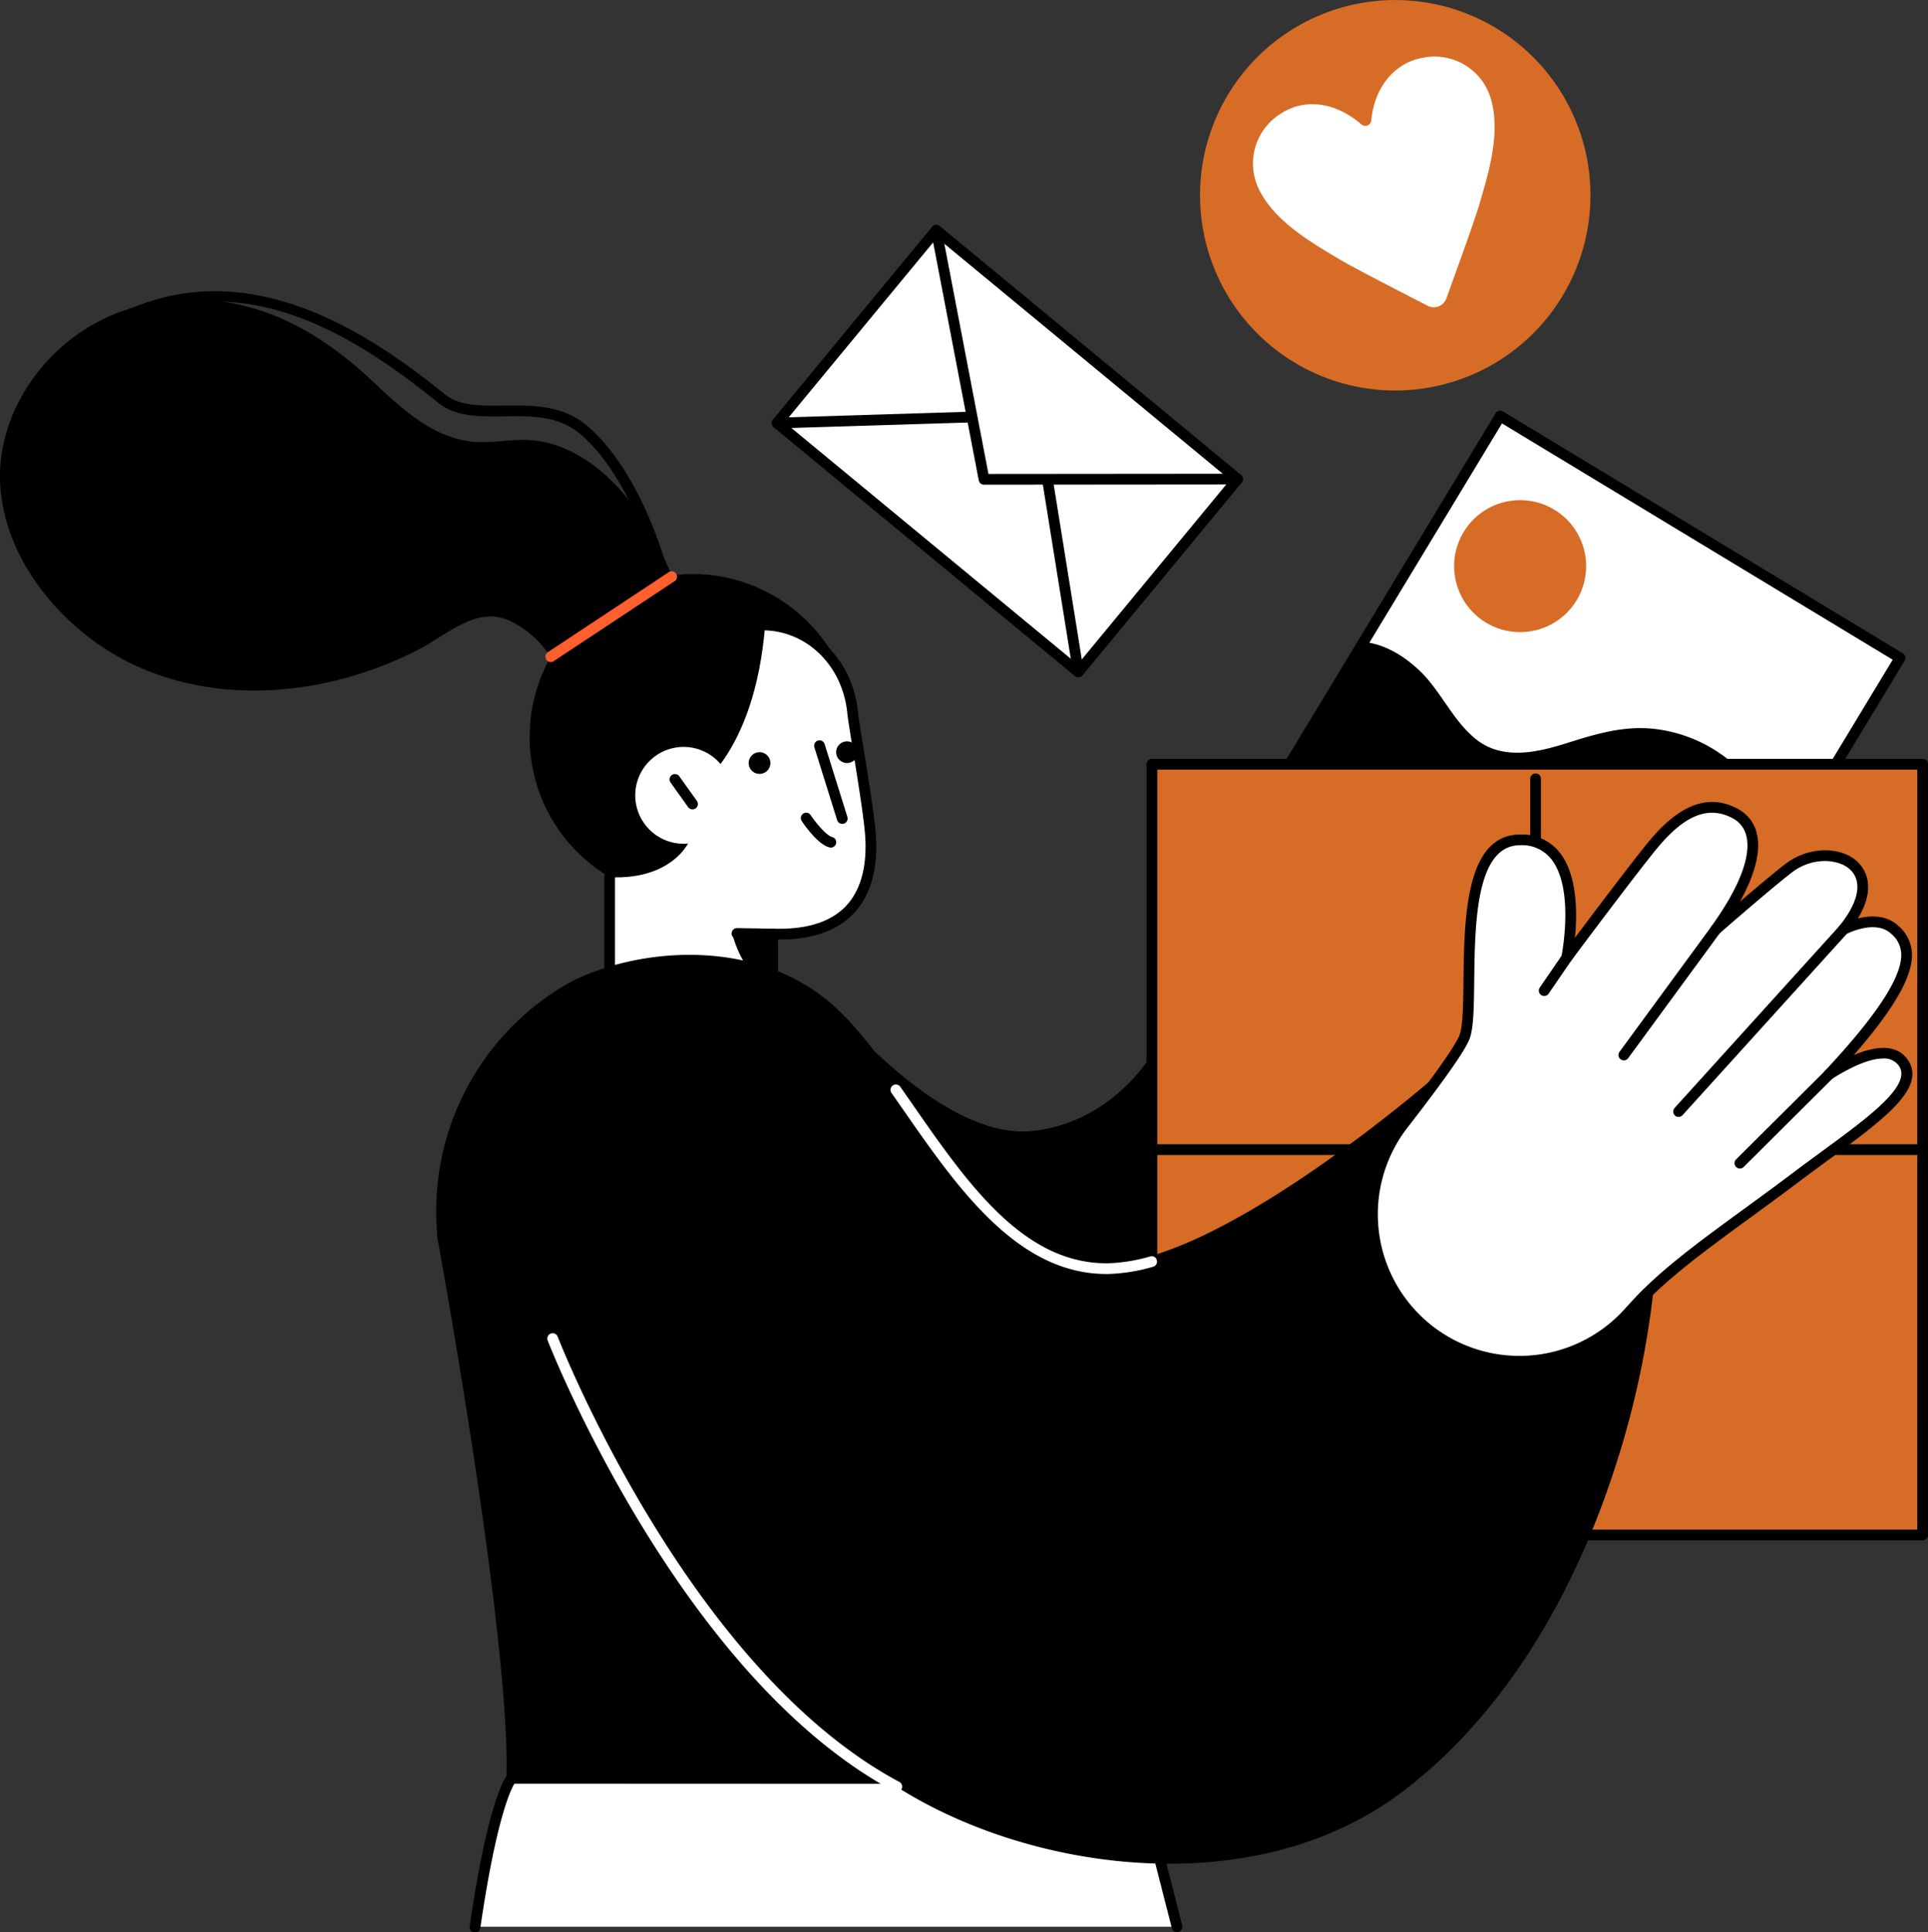
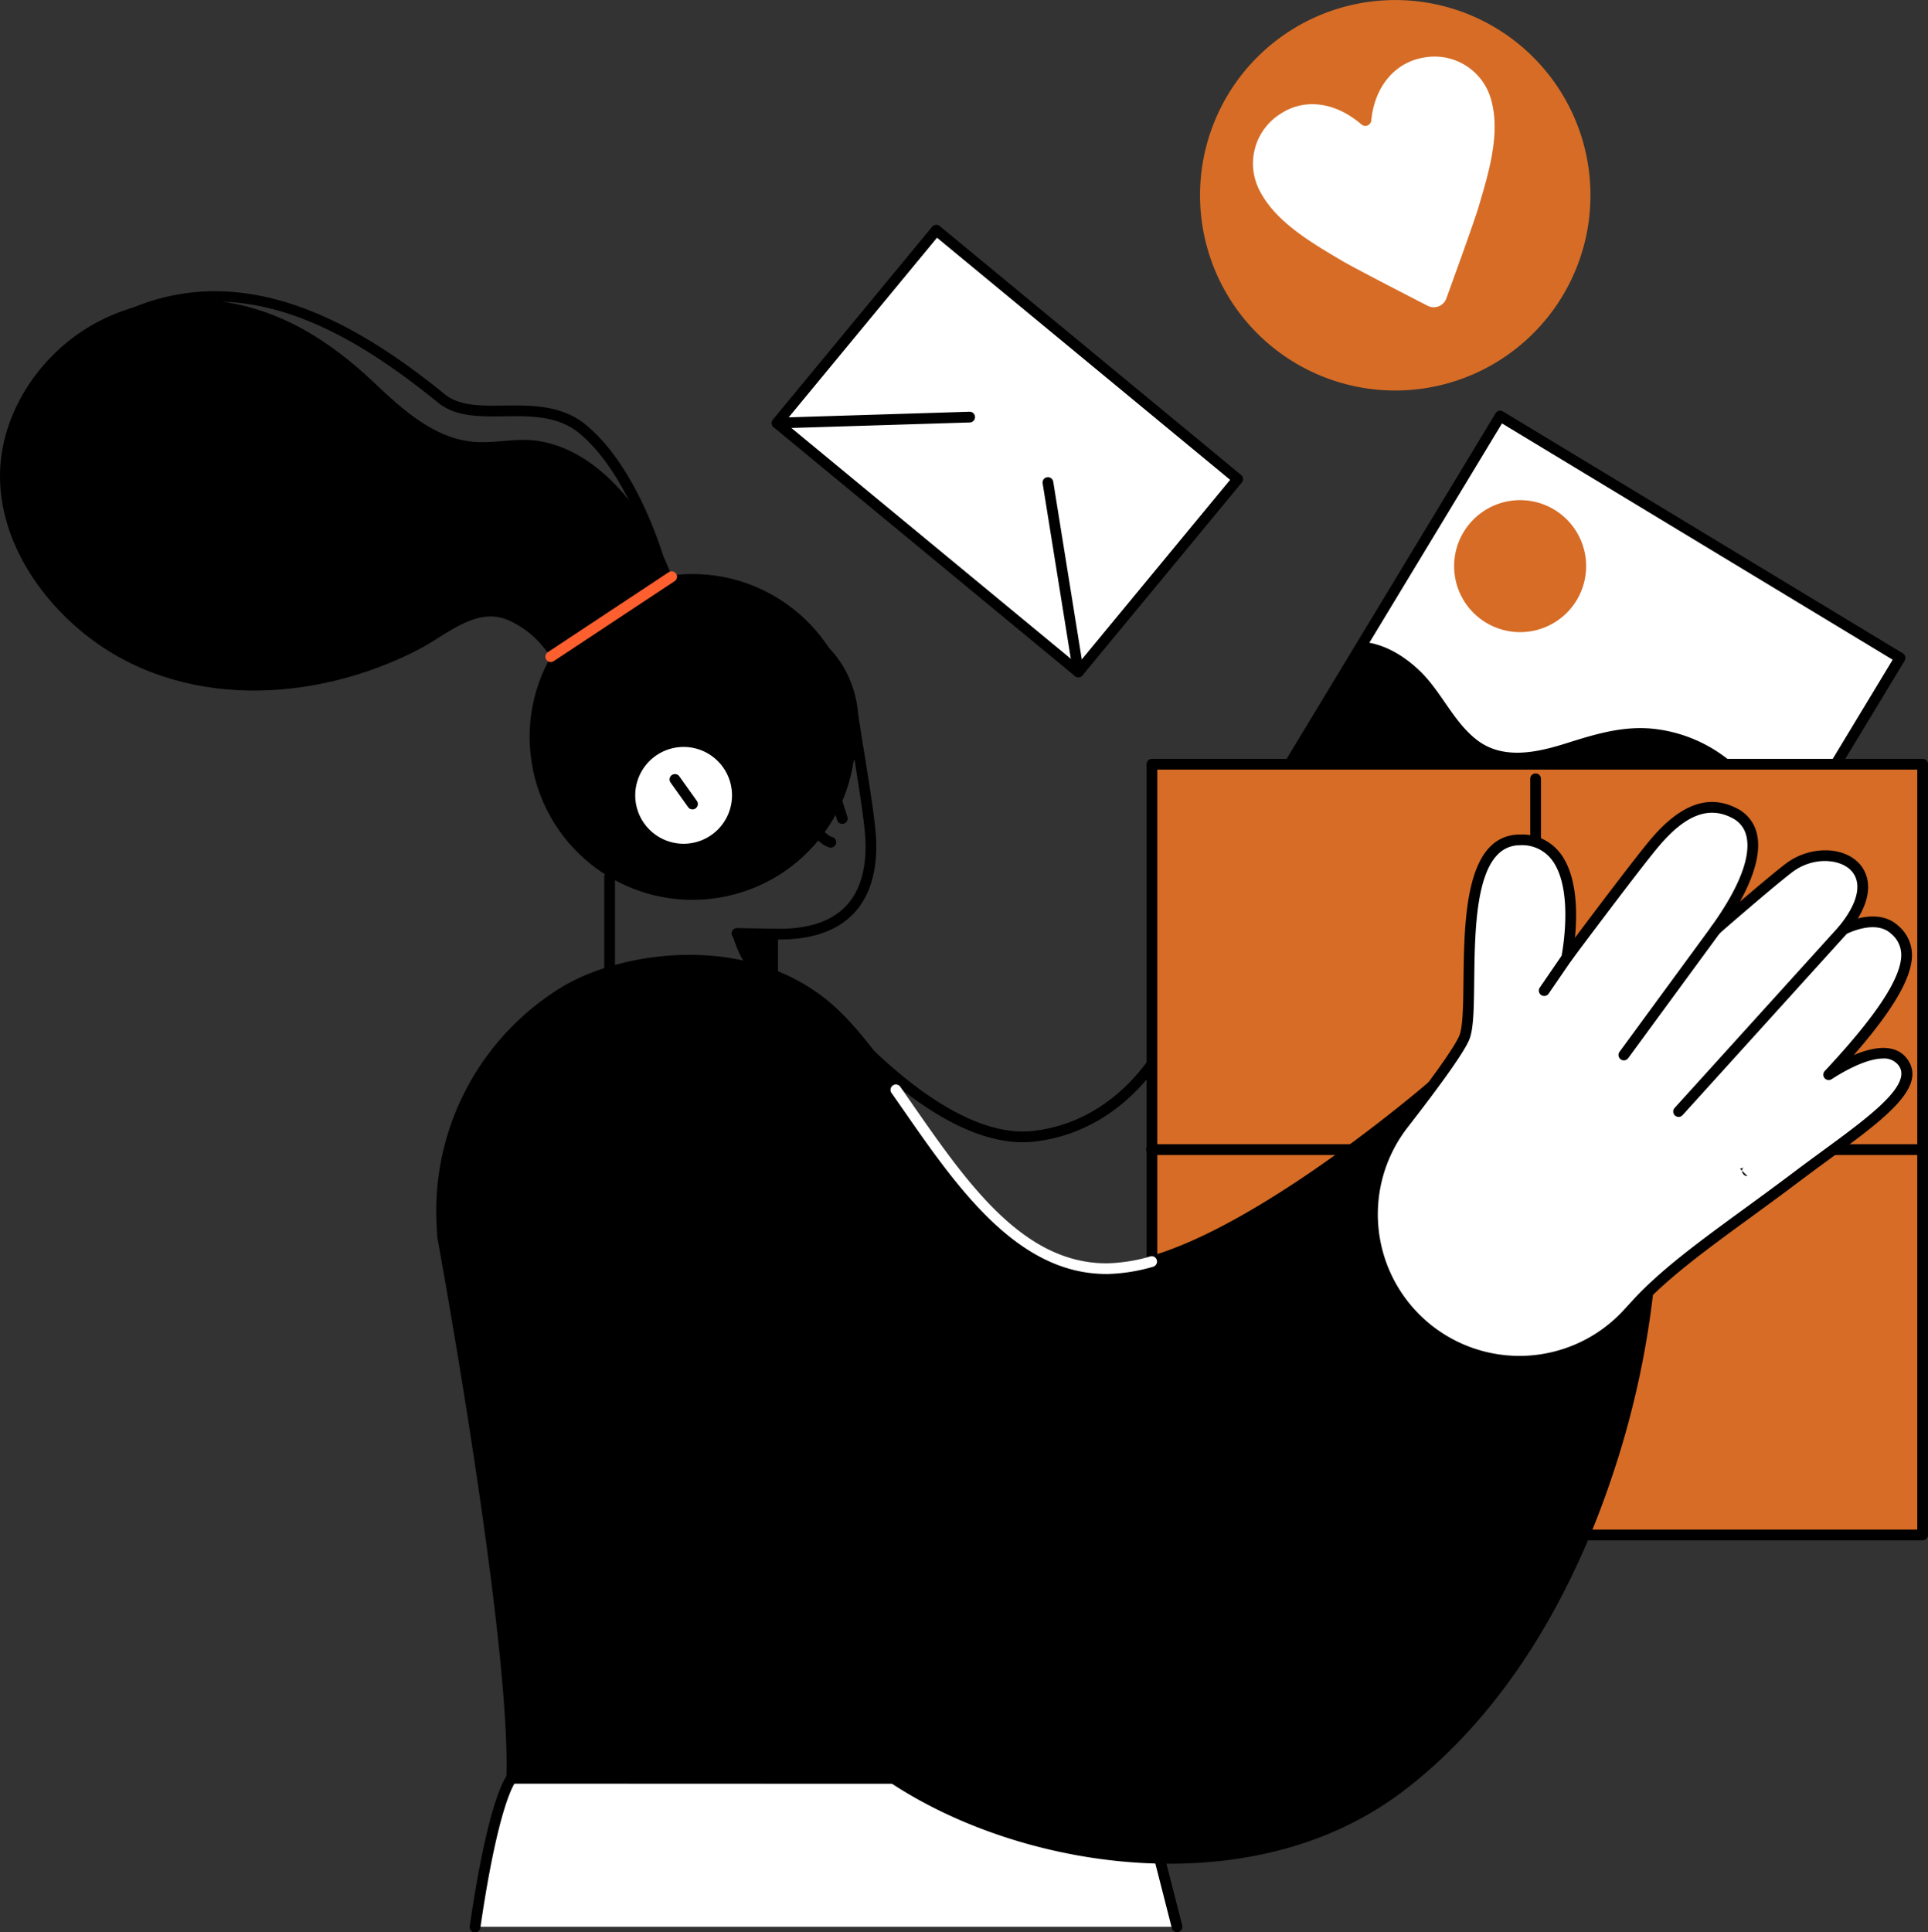
<svg xmlns="http://www.w3.org/2000/svg" width="502.002" height="503.041" viewBox="0 0 502.002 503.041">
  <rect x="0" y="0" width="502.002" height="503.041" fill="#333333" stroke="none" />
  <g id="illus3" transform="translate(0 0.001)">
    <ellipse id="Ellipse_16" data-name="Ellipse 16" cx="42.412" cy="42.412" rx="42.412" ry="42.412" transform="translate(145.26 240.537) rotate(-99.239)" />
    <path id="Tracé_418" data-name="Tracé 418" d="M2800.357,325.106l163.352.006,9.882,38.68h-182.77C2795.782,329.779,2800.357,325.106,2800.357,325.106Z" transform="translate(-2667.124 137.85)" fill="#fff" />
-     <path id="Tracé_419" data-name="Tracé 419" d="M2903.314,227.639s-9.982,23.677-35.392,26.7-55.074-34.538-55.074-34.538l-23.578,79.865,118.8,26.025Z" transform="translate(-2598.629 41.48)" />
    <path id="Tracé_420" data-name="Tracé 420" d="M2908.735,327.754a1.395,1.395,0,0,0,1.395-1.465l-4.751-98.051a1.4,1.4,0,0,0-2.684-.475c-.1.23-10,22.97-34.27,25.856-24.328,2.894-53.52-33.649-53.813-34.017a1.4,1.4,0,0,0-2.436.469L2788.6,299.939a1.4,1.4,0,0,0,1.042,1.76l118.8,26.023A1.324,1.324,0,0,0,2908.735,327.754Zm-5.906-94.376,4.422,91.224L2791.7,299.289l22.407-75.9c6.429,7.6,29.683,33.186,51.5,33.189a26.589,26.589,0,0,0,3.148-.186C2887.7,254.14,2898.4,240.6,2902.829,233.378Z" transform="translate(-2599.297 40.813)" />
    <g id="Groupe_105" data-name="Groupe 105" transform="translate(326.24 106.926)">
      <rect id="Rectangle_21" data-name="Rectangle 21" width="121.678" height="121.678" transform="translate(105.514 168.485) rotate(-148.834)" fill="#fff" />
      <path id="Tracé_421" data-name="Tracé 421" d="M2737.684,159.656a17.183,17.183,0,1,0,23.6-5.811A17.185,17.185,0,0,0,2737.684,159.656Z" transform="translate(-2682.825 -128.075)" fill="#d66c25" />
      <path id="Tracé_422" data-name="Tracé 422" d="M2736.477,170.632c5.518.6,10.488,3.618,14.517,7.442,5.7,5.4,8.8,13.337,15.021,18.117,6.854,5.267,15.781,3.2,23.334.812,7.927-2.5,15.44-4.786,23.834-3.587a37.77,37.77,0,0,1,19.058,8.528,35.63,35.63,0,0,1,12.23,25.251l-31.288,51.73-104.117-62.972Z" transform="translate(-2707.668 -110.441)" />
      <path id="Tracé_423" data-name="Tracé 423" d="M2797.307,309.086a1.4,1.4,0,0,0,1.195-.674l62.972-104.117a1.4,1.4,0,0,0-.473-1.919L2756.886,139.4a1.4,1.4,0,0,0-1.919.473L2692,243.994a1.394,1.394,0,0,0,.471,1.917l104.117,62.974A1.405,1.405,0,0,0,2797.307,309.086Zm61.053-105.042-61.526,101.726-101.727-61.528,61.528-101.725Z" transform="translate(-2691.792 -139.203)" />
    </g>
    <g id="Groupe_110" data-name="Groupe 110" transform="translate(200.912 58.525)">
      <rect id="Rectangle_22" data-name="Rectangle 22" width="101.777" height="65.13" transform="matrix(-0.771, -0.637, 0.637, -0.771, 79.871, 116.426)" fill="#fff" />
      <path id="Tracé_426" data-name="Tracé 426" d="M2861.719,231.752a1.4,1.4,0,0,0,1.078-.508l41.474-50.217a1.4,1.4,0,0,0-.188-1.967l-78.475-64.81a1.395,1.395,0,0,0-1.966.188l-41.474,50.217a1.4,1.4,0,0,0,.188,1.967l78.475,64.81A1.387,1.387,0,0,0,2861.719,231.752Zm39.507-51.427-39.693,48.064-76.32-63.031,39.695-48.064Z" transform="translate(-2781.848 -113.929)" />
      <g id="Groupe_108" data-name="Groupe 108" transform="translate(41.473)">
-         <path id="Tracé_427" data-name="Tracé 427" d="M2795.673,181.592l66.048-.056a1.4,1.4,0,0,0,0-2.794l-64.891.056-12.211-63.732a1.4,1.4,0,0,0-2.745.527l12.429,64.866A1.4,1.4,0,0,0,2795.673,181.592Z" transform="translate(-2781.848 -113.93)" />
-       </g>
+         </g>
      <g id="Groupe_109" data-name="Groupe 109" transform="translate(0 48.665)">
        <path id="Tracé_428" data-name="Tracé 428" d="M2819.641,143.689c.044,0,50.286-1.553,50.286-1.553a1.4,1.4,0,0,0-.087-2.794L2819.6,140.9a1.4,1.4,0,0,0,.042,2.792Z" transform="translate(-2818.245 -139.341)" />
        <path id="Tracé_429" data-name="Tracé 429" d="M2812.834,200.395a1.44,1.44,0,0,0,1.383-1.618l-7.936-49.4a1.4,1.4,0,0,0-2.76.442l7.936,49.4A1.4,1.4,0,0,0,2812.834,200.395Z" transform="translate(-2732.967 -131.237)" />
      </g>
    </g>
    <g id="Groupe_111" data-name="Groupe 111" transform="translate(298.535 197.573)">
      <rect id="Rectangle_23" data-name="Rectangle 23" width="200.67" height="200.67" transform="translate(1.398 1.398)" fill="#d66c25" />
      <path id="Tracé_430" data-name="Tracé 430" d="M2690.121,390h200.67a1.4,1.4,0,0,0,1.4-1.4V187.933a1.4,1.4,0,0,0-1.4-1.4h-200.67a1.4,1.4,0,0,0-1.4,1.4V388.6A1.4,1.4,0,0,0,2690.121,390Zm199.274-2.794H2691.517V189.329H2889.4Z" transform="translate(-2688.723 -186.535)" />
      <path id="Tracé_431" data-name="Tracé 431" d="M2742.742,388.225a1.4,1.4,0,0,0,1.4-1.4V189.87a1.4,1.4,0,0,0-2.794,0V386.829A1.4,1.4,0,0,0,2742.742,388.225Z" transform="translate(-2641.448 -184.761)" />
      <path id="Tracé_432" data-name="Tracé 432" d="M2690.121,241.72h200.67a1.4,1.4,0,1,0,0-2.794h-200.67a1.4,1.4,0,1,0,0,2.794Z" transform="translate(-2688.723 -138.59)" />
    </g>
-     <path id="Tracé_433" data-name="Tracé 433" d="M2872.951,168.342c11.171.358,21.477,9.334,22.777,22.884.3,3.124,3.935,23.4,4.6,31.274,1,11.885-2.3,27.115-25.438,26.295v20.222l-42.448-4.5V233.982c16.983.9,25.628-10.418,21.6-22.269C2854.038,211.712,2870.211,202.736,2872.951,168.342Z" transform="translate(-2673.726 -5.611)" fill="#fff" />
    <path id="Tracé_434" data-name="Tracé 434" d="M2875.561,271.082a1.4,1.4,0,0,0,1.4-1.4v-18.8c8.72.084,15.355-2.21,19.7-6.766,4.516-4.742,6.5-12.029,5.737-21.072-.423-5.037-2.053-15.109-3.244-22.465-.67-4.144-1.25-7.724-1.356-8.825-1.3-13.586-11.449-23.74-24.123-24.148a1.4,1.4,0,1,0-.09,2.792c11.251.362,20.264,9.455,21.432,21.622.115,1.191.672,4.64,1.379,9.005,1.183,7.31,2.8,17.322,3.219,22.254.483,5.734.011,13.67-4.979,18.91-4,4.2-10.4,6.172-19.017,5.87a1.4,1.4,0,0,0-1.448,1.4v18.669l-39.652-4.206V234.649a1.4,1.4,0,1,0-2.794,0v30.535a1.4,1.4,0,0,0,1.25,1.388l42.447,4.5C2875.461,271.079,2875.51,271.082,2875.561,271.082Z" transform="translate(-2674.396 -6.278)" />
    <path id="Tracé_435" data-name="Tracé 435" d="M2855.83,212.49a1.4,1.4,0,0,0,.023-2.794l-9.356-.155a1.4,1.4,0,0,0-.046,2.794l9.355.155Z" transform="translate(-2654.666 32.092)" />
    <path id="Tracé_436" data-name="Tracé 436" d="M2974.258,365.858a1.423,1.423,0,0,0,.346-.044,1.4,1.4,0,0,0,1.008-1.7l-9.88-38.682a1.4,1.4,0,0,0-1.354-1.049l-163.352-.008a1.393,1.393,0,0,0-1,.419c-.5.513-5.035,5.968-9.92,39.463a1.4,1.4,0,1,0,2.766.4c4.058-27.829,7.789-35.691,8.875-37.491l161.544.008,9.614,37.627A1.4,1.4,0,0,0,2974.258,365.858Z" transform="translate(-2667.792 137.182)" />
    <path id="Tracé_437" data-name="Tracé 437" d="M2826.063,225.164c22.319,17.876,39.549,69.4,74.248,69.01,30.125-.345,84.517-47.574,84.517-47.574l56.066,53.781s-7.291,84.58-63.989,128.309c-38.644,29.805-97.9,21.017-132.482-1.842l-99.346-.008c1.273-36.332-18-141-18-141l-.167-3.039a67.35,67.35,0,0,1,31.656-60.563C2773.584,212.942,2805.194,208.451,2826.063,225.164Z" transform="translate(-2611.844 36.117)" />
    <path id="Tracé_438" data-name="Tracé 438" d="M2916.956,449.807c18.041,0,41.359-3.805,61.472-19.316,29.566-22.8,45.537-56.753,53.728-81.217a233.044,233.044,0,0,0,10.8-48.08,1.4,1.4,0,0,0-.426-1.128l-56.065-53.781a1.4,1.4,0,0,0-1.885-.046c-.54.469-54.348,46.9-83.615,47.231-21.93.245-36.566-20.823-50.736-41.206-7.569-10.884-14.718-21.164-22.624-27.5-22.007-17.623-54.244-12.222-69.1-3.022a68.316,68.316,0,0,0-32.314,61.825l.165,3.041c.214,1.222,19.253,105.109,18,140.872a1.4,1.4,0,0,0,1.4,1.446l98.927.01c18.083,11.847,41.768,19.376,65.057,20.666C2912.021,449.733,2914.438,449.807,2916.956,449.807Zm123.149-148.2c-.851,7.975-10.457,85.846-63.386,126.665-36.974,28.518-95.567,21.429-130.857-1.9a1.392,1.392,0,0,0-.77-.232l-97.911-.01c.722-36.847-17.4-136.243-18.044-139.765l-.161-2.951a65.535,65.535,0,0,1,30.994-59.3c14.745-9.128,45.845-13.224,65.888,2.827,7.59,6.081,14.626,16.2,22.076,26.913,13.825,19.883,29.485,42.405,52.653,42.405.136,0,.272,0,.41,0,28.428-.326,76.768-40.542,84.448-47.086Z" transform="translate(-2612.512 35.422)" />
    <path id="Tracé_439" data-name="Tracé 439" d="M2849.665,280.108c.136,0,.272,0,.41,0a46.314,46.314,0,0,0,11.83-1.909,1.4,1.4,0,0,0-.758-2.691,43.531,43.531,0,0,1-11.1,1.806c-21.93.245-36.566-20.823-50.736-41.2q-1.641-2.361-3.264-4.677a1.4,1.4,0,1,0-2.287,1.607q1.62,2.307,3.256,4.665C2810.838,257.586,2826.5,280.108,2849.665,280.108Z" transform="translate(-2561.591 51.581)" fill="#fff" />
    <g id="Groupe_112" data-name="Groupe 112" transform="translate(312.442 -0.001)">
      <path id="Tracé_440" data-name="Tracé 440" d="M2738.189,152.927a50.83,50.83,0,1,0,28.547-65.973A50.832,50.832,0,0,0,2738.189,152.927Z" transform="translate(-2734.605 -83.371)" fill="#d66c25" />
      <path id="Tracé_441" data-name="Tracé 441" d="M2809.738,102.624c2.327,8.735-.8,18.908-3.363,27.567-1.044,3.522-6.006,17.259-8.421,23.9a3.48,3.48,0,0,1-4.769,1.871c-6.287-3.225-19.272-9.919-22.432-11.788-7.771-4.6-16.983-9.932-21.221-17.916a15.264,15.264,0,0,1,5.3-20.337c5.675-3.765,13.644-3.574,21.1,2.823a1.542,1.542,0,0,0,2.486-1c.956-9.683,6.891-15.329,13.607-16.428A15.261,15.261,0,0,1,2809.738,102.624Z" transform="translate(-2733.831 -76.309)" fill="#fff" />
    </g>
    <path id="Tracé_442" data-name="Tracé 442" d="M2875.348,136.3c11.077-9.7,25.776-13.588,40.292-11.826,16.125,1.957,29.145,10.179,40.725,21.118,7.642,7.216,16.338,15.34,27.5,15.656,5.1.146,9.924-1.09,15.076-.364,16.262,2.3,29.455,19.217,35.833,37.225l-29.194,23.75c-4.347-7.295-7.663-11.14-13.561-14.017-8.574-4.177-16.49,3.539-23.708,7.295-27.049,14.071-62.265,15.972-87.052-3.865-11.941-9.557-21.369-23.753-22.083-39.381C2858.552,158.276,2865.23,145.155,2875.348,136.3Z" transform="translate(-2859.135 -46.135)" />
    <path id="Tracé_443" data-name="Tracé 443" d="M2860.165,184.683a1.389,1.389,0,0,0,.769-.232l31.551-20.873a1.4,1.4,0,0,0-1.542-2.331l-31.552,20.873a1.4,1.4,0,0,0,.773,2.562Z" transform="translate(-2716.763 -12.315)" fill="#fd5f2f" />
    <path id="Tracé_444" data-name="Tracé 444" d="M2842.9,205.732a1.372,1.372,0,0,0,.416-.063,1.4,1.4,0,0,0,.917-1.75l-5.9-18.879a1.4,1.4,0,1,0-2.668.833l5.9,18.879A1.4,1.4,0,0,0,2842.9,205.732Z" transform="translate(-2623.598 8.77)" />
    <g id="Groupe_113" data-name="Groupe 113" transform="translate(165.401 194.475)">
      <path id="Tracé_445" data-name="Tracé 445" d="M2851.325,197.513a12.6,12.6,0,1,0,12.6-12.6A12.6,12.6,0,0,0,2851.325,197.513Z" transform="translate(-2851.325 -184.917)" fill="#fff" />
      <path id="Tracé_446" data-name="Tracé 446" d="M2861.976,197.823a1.4,1.4,0,0,0,1.136-2.208l-4.612-6.458a1.4,1.4,0,0,0-2.275,1.626l4.611,6.456A1.4,1.4,0,0,0,2861.976,197.823Z" transform="translate(-2847.063 -181.571)" />
    </g>
-     <path id="Tracé_447" data-name="Tracé 447" d="M2919.23,384.115a1.4,1.4,0,0,0,.659-2.629c-55.235-29.512-88.669-115.157-89-116.019a1.4,1.4,0,0,0-2.608,1c.335.871,34.133,87.476,90.293,117.482A1.376,1.376,0,0,0,2919.23,384.115Z" transform="translate(-2685.719 82.451)" fill="#fff" />
    <path id="Tracé_448" data-name="Tracé 448" d="M2846.105,188.457a2.826,2.826,0,1,0,2.825-2.827A2.826,2.826,0,0,0,2846.105,188.457Z" transform="translate(-2651.166 10.21)" />
    <ellipse id="Ellipse_17" data-name="Ellipse 17" cx="2.826" cy="2.826" rx="2.826" ry="2.826" transform="translate(217.707 193.015)" />
    <path id="Tracé_449" data-name="Tracé 449" d="M2844.93,202.9a1.4,1.4,0,0,0,.311-2.758c-1.416-.326-4.143-3.551-5.539-5.631a1.4,1.4,0,1,0-2.319,1.559c.68,1.015,4.232,6.107,7.233,6.795A1.487,1.487,0,0,0,2844.93,202.9Z" transform="translate(-2628.576 17.775)" />
    <path id="Tracé_450" data-name="Tracé 450" d="M2845.806,210.271s3.024,12.69,10.522,12.669V210.424Z" transform="translate(-2655.165 32.76)" />
    <path id="Tracé_451" data-name="Tracé 451" d="M3000.24,195.844a1.363,1.363,0,0,0,.368-.05,1.4,1.4,0,0,0,.98-1.716c-.274-1.007-6.887-24.793-20.715-36.265-6.366-5.282-14.38-5.179-21.447-5.087-5.95.077-11.573.149-15.348-2.909-20.163-16.328-50.7-36.359-82.956-21.842a1.4,1.4,0,1,0,1.147,2.547c30.506-13.726,58.8,4.261,80.051,21.467,4.558,3.692,10.669,3.612,17.142,3.532,6.908-.092,14.054-.182,19.628,4.441,13.155,10.914,19.737,34.614,19.8,34.852A1.4,1.4,0,0,0,3000.24,195.844Z" transform="translate(-2828.229 -47.138)" />
    <path id="Tracé_452" data-name="Tracé 452" d="M2715.5,253.1c3.5-8.388-3.911-51.487,14.538-51.513s12.123,30.7,12.123,30.7,17.406-23.338,22.723-29.7c7.511-8.98,14.36-11.409,21.024-7.927s7.325,13.222-4.976,30.338c0,0,13.806-12.054,19.1-16.1,10.334-7.887,27.892-.785,14.168,16.037,0,0,8.423-4.548,13.374.059s6.881,12-17.208,37.749c3.3-2.181,15.149-9.369,19.45-3.124,5.02,7.287-11.428,17.328-27.643,29.57-17.364,13.109-32.219,22.7-42,33.44-.705.774-1.454,1.588-2.237,2.434a38.263,38.263,0,0,1-58.276-49.491C2707.188,265.883,2714.049,256.579,2715.5,253.1Z" transform="translate(-2334.233 17.081)" fill="#fff" />
    <path id="Tracé_453" data-name="Tracé 453" d="M2730.5,339.5a39.49,39.49,0,0,0,29.082-12.807c.785-.848,1.536-1.664,2.245-2.442,7.166-7.864,17.24-15.218,28.907-23.732,4.139-3.022,8.419-6.146,12.906-9.532,2.5-1.886,5.006-3.725,7.435-5.5,14.264-10.445,25.531-18.7,20.517-25.975-3.082-4.474-9.061-3.329-14.071-1.21,10.524-12.05,15.375-20.544,15.168-26.454a10.025,10.025,0,0,0-3.538-7.193c-3.16-2.94-7.386-2.721-10.548-1.93,4.882-8.053,1.9-12.7.2-14.463-4.313-4.455-13.01-4.355-18.995.211-2.758,2.1-7.722,6.293-11.91,9.878,3.959-7.155,5.476-13.174,4.409-17.673a9.781,9.781,0,0,0-5.131-6.575c-7.413-3.872-14.852-1.166-22.742,8.27-3.922,4.688-14.182,18.293-19.5,25.379.617-6.3.7-16.48-4.092-22.346a12.459,12.459,0,0,0-10.162-4.537c-14.317.021-14.576,22.009-14.766,38.063-.073,6.194-.142,12.042-1.086,14.31-.821,1.975-4.206,7.421-15.654,22.158a39.76,39.76,0,0,0,31.324,64.1Zm94.641-80.308a4.71,4.71,0,0,1,4.148,1.9c3.474,5.043-7.862,13.347-19.866,22.137-2.436,1.783-4.954,3.627-7.467,5.525-4.47,3.373-8.741,6.49-12.87,9.5-11.788,8.6-21.969,16.035-29.327,24.108-.7.772-1.45,1.584-2.229,2.428a36.866,36.866,0,0,1-56.148-47.685c9.344-12.029,14.736-19.7,16.027-22.8,1.153-2.767,1.218-8.321,1.3-15.352.176-14.892.416-35.285,11.949-35.3a9.687,9.687,0,0,1,8.021,3.51c6.3,7.722,2.77,25.334,2.731,25.51a1.4,1.4,0,0,0,2.49,1.118c.175-.234,17.445-23.382,22.676-29.637,7.017-8.39,13.151-10.8,19.3-7.584a6.958,6.958,0,0,1,3.706,4.742c.879,3.7,0,10.784-9.17,23.541a1.4,1.4,0,0,0,2.053,1.867c.138-.121,13.833-12.069,19.035-16.037,5.341-4.077,12.345-3.53,15.289-.488,3.037,3.135,1.924,8.432-3.051,14.532a1.4,1.4,0,0,0,1.744,2.112c.075-.04,7.609-4.01,11.761-.149a7.106,7.106,0,0,1,2.649,5.246c.208,5.985-6.311,15.97-19.925,30.529a1.4,1.4,0,0,0,1.791,2.118C2813.457,263.473,2820.25,259.195,2825.143,259.195Z" transform="translate(-2334.858 16.401)" />
    <g id="Groupe_115" data-name="Groupe 115" transform="translate(400.67 240.623)">
      <g id="Groupe_114" data-name="Groupe 114" transform="translate(0)">
        <path id="Tracé_454" data-name="Tracé 454" d="M2737.5,225.542a1.4,1.4,0,0,0,1.155-.607l7.8-11.376a1.4,1.4,0,1,0-2.306-1.578l-7.8,11.374a1.4,1.4,0,0,0,1.151,2.187Z" transform="translate(-2736.104 -206.855)" />
        <path id="Tracé_455" data-name="Tracé 455" d="M2700.9,259.191a1.394,1.394,0,0,0,1.036-.46l42.915-47.382a1.4,1.4,0,0,0-2.071-1.877l-42.914,47.382a1.4,1.4,0,0,0,1.034,2.336Z" transform="translate(-2664.513 -209.014)" />
-         <path id="Tracé_456" data-name="Tracé 456" d="M2702.9,254.556a1.389,1.389,0,0,0,.986-.408l23.114-23a1.4,1.4,0,1,0-1.97-1.98l-23.114,23a1.4,1.4,0,0,0,.984,2.388Z" transform="translate(-2650.545 -190.947)" />
+         <path id="Tracé_456" data-name="Tracé 456" d="M2702.9,254.556a1.389,1.389,0,0,0,.986-.408l23.114-23l-23.114,23a1.4,1.4,0,0,0,.984,2.388Z" transform="translate(-2650.545 -190.947)" />
      </g>
    </g>
    <path id="Tracé_457" data-name="Tracé 457" d="M2718.27,244.438a1.4,1.4,0,0,0,1.127-.571l23.892-32.6a1.4,1.4,0,1,0-2.254-1.653l-23.892,32.6a1.4,1.4,0,0,0,1.126,2.223Z" transform="translate(-2295.466 31.637)" />
  </g>
</svg>